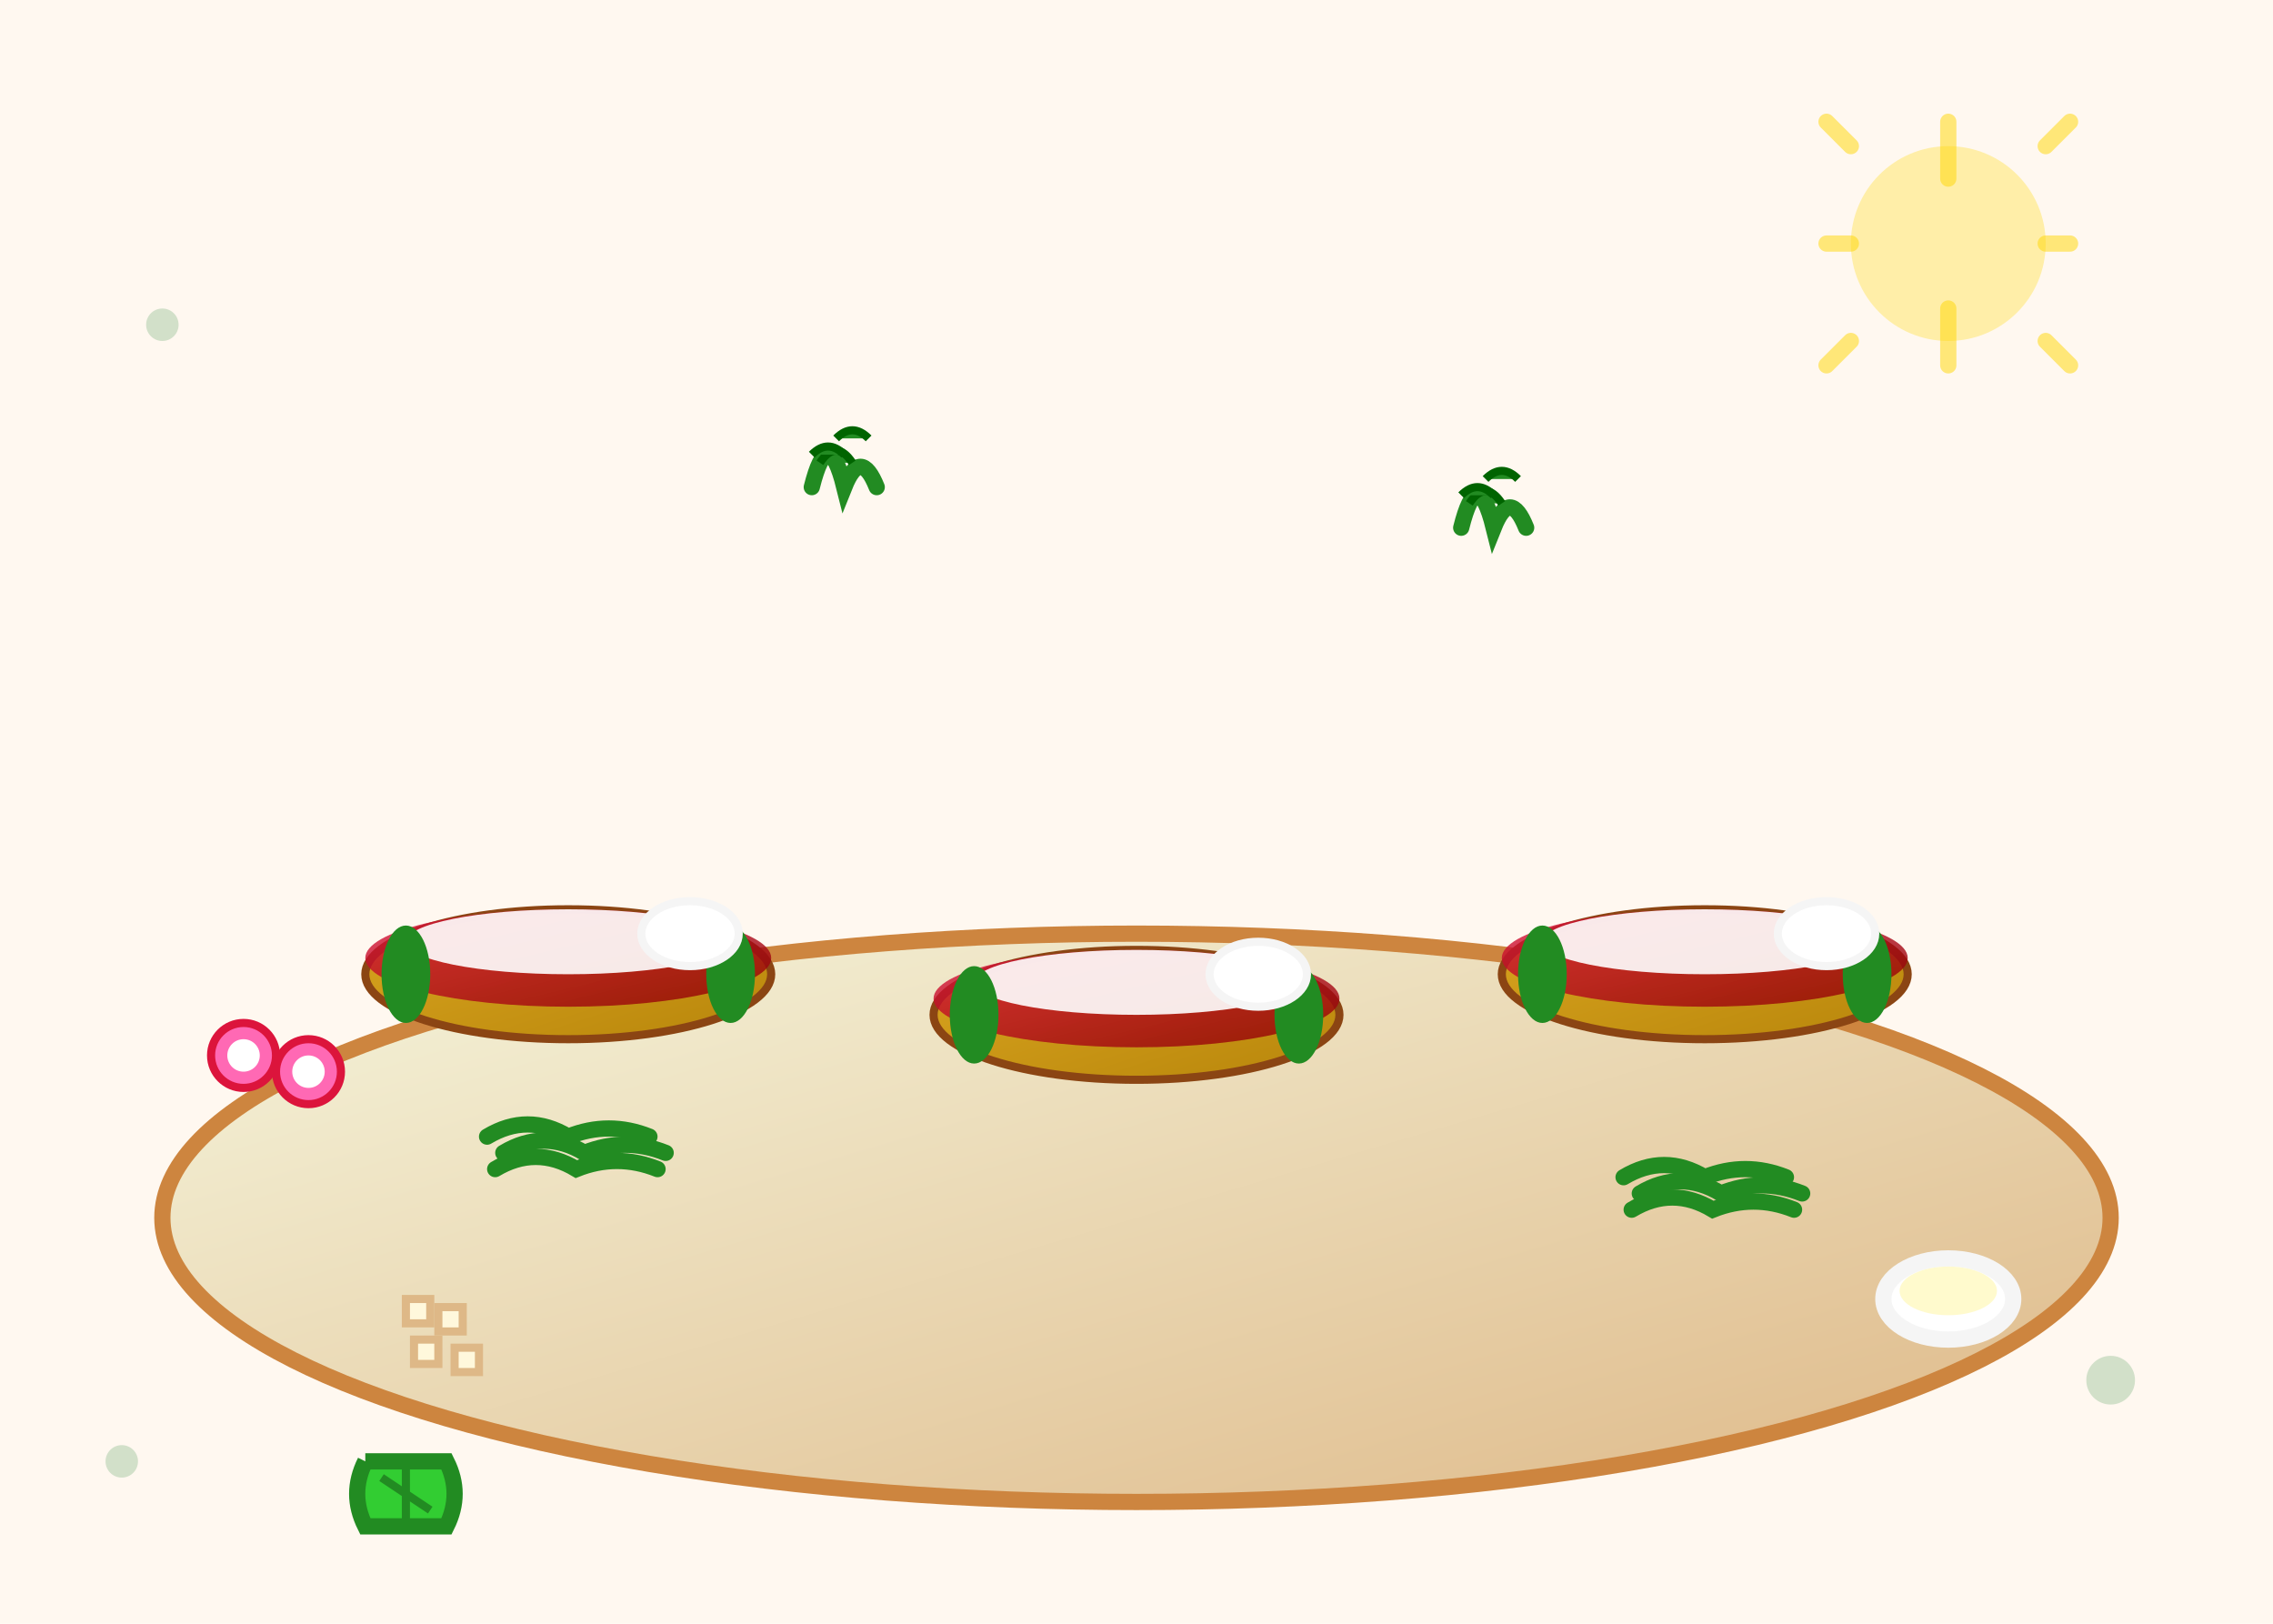
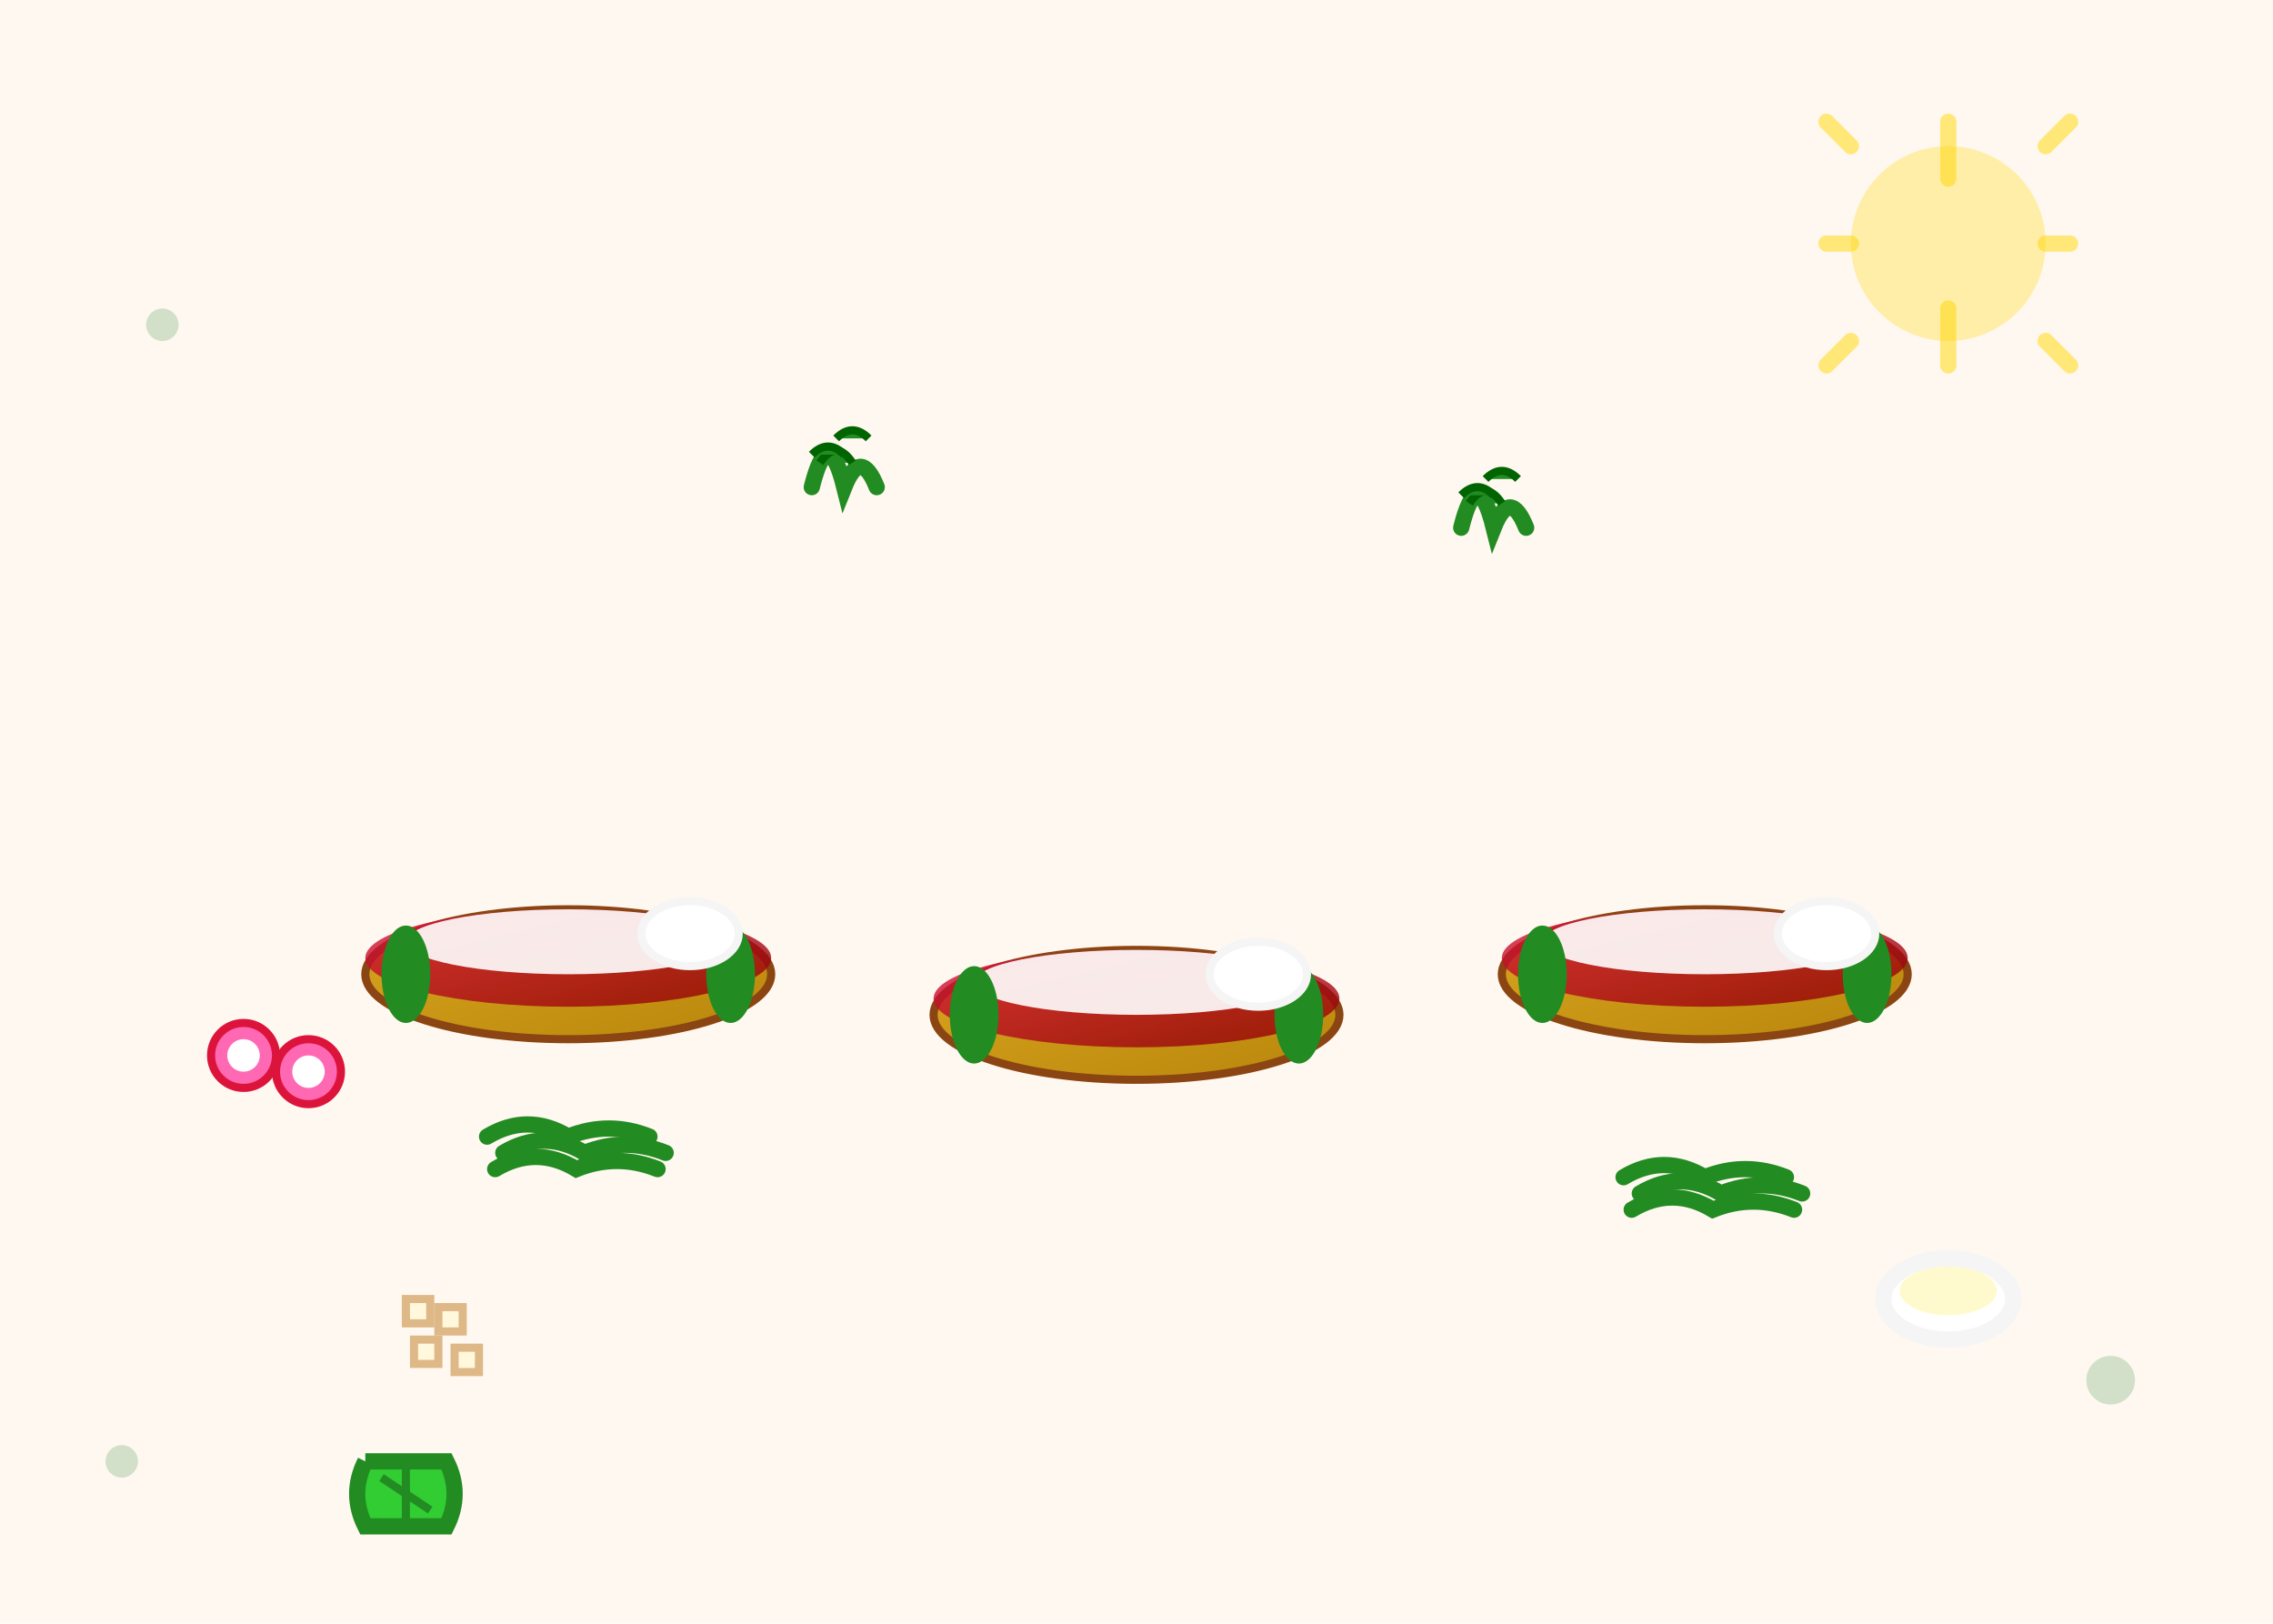
<svg xmlns="http://www.w3.org/2000/svg" width="280" height="200" viewBox="0 0 280 200">
  <defs>
    <linearGradient id="plateGradient" x1="0%" y1="0%" x2="100%" y2="100%">
      <stop offset="0%" style="stop-color:#f5f5dc;stop-opacity:1" />
      <stop offset="100%" style="stop-color:#deb887;stop-opacity:1" />
    </linearGradient>
    <linearGradient id="enchilada1" x1="0%" y1="0%" x2="100%" y2="100%">
      <stop offset="0%" style="stop-color:#daa520;stop-opacity:1" />
      <stop offset="100%" style="stop-color:#b8860b;stop-opacity:1" />
    </linearGradient>
    <linearGradient id="redSauce" x1="0%" y1="0%" x2="100%" y2="100%">
      <stop offset="0%" style="stop-color:#dc143c;stop-opacity:1" />
      <stop offset="100%" style="stop-color:#8b0000;stop-opacity:1" />
    </linearGradient>
  </defs>
  <rect width="280" height="200" fill="#fff8f0" />
-   <ellipse cx="140" cy="150" rx="120" ry="35" fill="url(#plateGradient)" stroke="#cd853f" stroke-width="2" />
  <g transform="translate(70, 120)">
    <ellipse cx="0" cy="0" rx="25" ry="8" fill="url(#enchilada1)" stroke="#8b4513" stroke-width="1" />
    <ellipse cx="0" cy="-2" rx="25" ry="6" fill="url(#redSauce)" opacity="0.8" />
    <ellipse cx="0" cy="-4" rx="20" ry="4" fill="#fff" opacity="0.9" />
    <ellipse cx="-20" cy="0" rx="3" ry="6" fill="#228b22" />
    <ellipse cx="20" cy="0" rx="3" ry="6" fill="#228b22" />
  </g>
  <g transform="translate(140, 125)">
    <ellipse cx="0" cy="0" rx="25" ry="8" fill="url(#enchilada1)" stroke="#8b4513" stroke-width="1" />
    <ellipse cx="0" cy="-2" rx="25" ry="6" fill="url(#redSauce)" opacity="0.8" />
    <ellipse cx="0" cy="-4" rx="20" ry="4" fill="#fff" opacity="0.9" />
    <ellipse cx="-20" cy="0" rx="3" ry="6" fill="#228b22" />
    <ellipse cx="20" cy="0" rx="3" ry="6" fill="#228b22" />
  </g>
  <g transform="translate(210, 120)">
    <ellipse cx="0" cy="0" rx="25" ry="8" fill="url(#enchilada1)" stroke="#8b4513" stroke-width="1" />
    <ellipse cx="0" cy="-2" rx="25" ry="6" fill="url(#redSauce)" opacity="0.8" />
    <ellipse cx="0" cy="-4" rx="20" ry="4" fill="#fff" opacity="0.9" />
    <ellipse cx="-20" cy="0" rx="3" ry="6" fill="#228b22" />
    <ellipse cx="20" cy="0" rx="3" ry="6" fill="#228b22" />
  </g>
  <g transform="translate(60, 140)">
    <path d="M0 0 Q5 -3 10 0 Q15 -2 20 0" fill="none" stroke="#228b22" stroke-width="2" stroke-linecap="round" />
    <path d="M2 2 Q7 -1 12 2 Q17 0 22 2" fill="none" stroke="#228b22" stroke-width="2" stroke-linecap="round" />
    <path d="M1 4 Q6 1 11 4 Q16 2 21 4" fill="none" stroke="#228b22" stroke-width="2" stroke-linecap="round" />
  </g>
  <g transform="translate(200, 145)">
    <path d="M0 0 Q5 -3 10 0 Q15 -2 20 0" fill="none" stroke="#228b22" stroke-width="2" stroke-linecap="round" />
    <path d="M2 2 Q7 -1 12 2 Q17 0 22 2" fill="none" stroke="#228b22" stroke-width="2" stroke-linecap="round" />
    <path d="M1 4 Q6 1 11 4 Q16 2 21 4" fill="none" stroke="#228b22" stroke-width="2" stroke-linecap="round" />
  </g>
  <g transform="translate(85, 115)">
    <ellipse cx="0" cy="0" rx="6" ry="4" fill="#fff" stroke="#f5f5f5" stroke-width="1" />
  </g>
  <g transform="translate(155, 120)">
    <ellipse cx="0" cy="0" rx="6" ry="4" fill="#fff" stroke="#f5f5f5" stroke-width="1" />
  </g>
  <g transform="translate(225, 115)">
    <ellipse cx="0" cy="0" rx="6" ry="4" fill="#fff" stroke="#f5f5f5" stroke-width="1" />
  </g>
  <g transform="translate(50, 160)">
    <rect x="0" y="0" width="3" height="3" fill="#fff8dc" stroke="#deb887" stroke-width="1" />
    <rect x="4" y="1" width="3" height="3" fill="#fff8dc" stroke="#deb887" stroke-width="1" />
    <rect x="1" y="5" width="3" height="3" fill="#fff8dc" stroke="#deb887" stroke-width="1" />
    <rect x="6" y="6" width="3" height="3" fill="#fff8dc" stroke="#deb887" stroke-width="1" />
  </g>
  <g transform="translate(240, 160)">
    <ellipse cx="0" cy="0" rx="8" ry="5" fill="#fff" stroke="#f5f5f5" stroke-width="2" />
    <ellipse cx="0" cy="-1" rx="6" ry="3" fill="#fffacd" />
  </g>
  <g transform="translate(30, 130)">
    <circle cx="0" cy="0" r="4" fill="#ff69b4" stroke="#dc143c" stroke-width="1" />
    <circle cx="0" cy="0" r="2" fill="#fff" />
    <circle cx="8" cy="2" r="4" fill="#ff69b4" stroke="#dc143c" stroke-width="1" />
    <circle cx="8" cy="2" r="2" fill="#fff" />
  </g>
  <g transform="translate(100, 60)">
    <path d="M0 0 Q2 -8 4 0 Q6 -5 8 0" fill="none" stroke="#228b22" stroke-width="2" stroke-linecap="round" />
    <path d="M1 -3 Q3 -6 5 -3" fill="#228b22" stroke="#006400" stroke-width="1" />
    <path d="M3 -6 Q5 -8 7 -6" fill="#228b22" stroke="#006400" stroke-width="1" />
    <path d="M0 -4 Q2 -6 4 -4" fill="#228b22" stroke="#006400" stroke-width="1" />
  </g>
  <g transform="translate(180, 65)">
    <path d="M0 0 Q2 -8 4 0 Q6 -5 8 0" fill="none" stroke="#228b22" stroke-width="2" stroke-linecap="round" />
    <path d="M1 -3 Q3 -6 5 -3" fill="#228b22" stroke="#006400" stroke-width="1" />
    <path d="M3 -6 Q5 -8 7 -6" fill="#228b22" stroke="#006400" stroke-width="1" />
    <path d="M0 -4 Q2 -6 4 -4" fill="#228b22" stroke="#006400" stroke-width="1" />
  </g>
  <g transform="translate(45, 180)">
    <path d="M0 0 L10 0 Q12 4 10 8 L0 8 Q-2 4 0 0" fill="#32cd32" stroke="#228b22" stroke-width="2" />
    <path d="M5 0 L5 8" stroke="#228b22" stroke-width="1" />
    <path d="M2 2 L8 6" stroke="#228b22" stroke-width="1" />
  </g>
  <g transform="translate(240, 30)">
    <circle cx="0" cy="0" r="12" fill="#ffd700" opacity="0.3" />
    <path d="M0 -15 L0 -8 M12 -12 L15 -15 M15 0 L12 0 M12 12 L15 15 M0 15 L0 8 M-12 12 L-15 15 M-15 0 L-12 0 M-12 -12 L-15 -15" stroke="#ffd700" stroke-width="2" stroke-linecap="round" opacity="0.5" />
  </g>
  <circle cx="20" cy="40" r="2" fill="#8fbc8f" opacity="0.4" />
  <circle cx="260" cy="170" r="3" fill="#8fbc8f" opacity="0.4" />
  <circle cx="15" cy="180" r="2" fill="#8fbc8f" opacity="0.4" />
</svg>